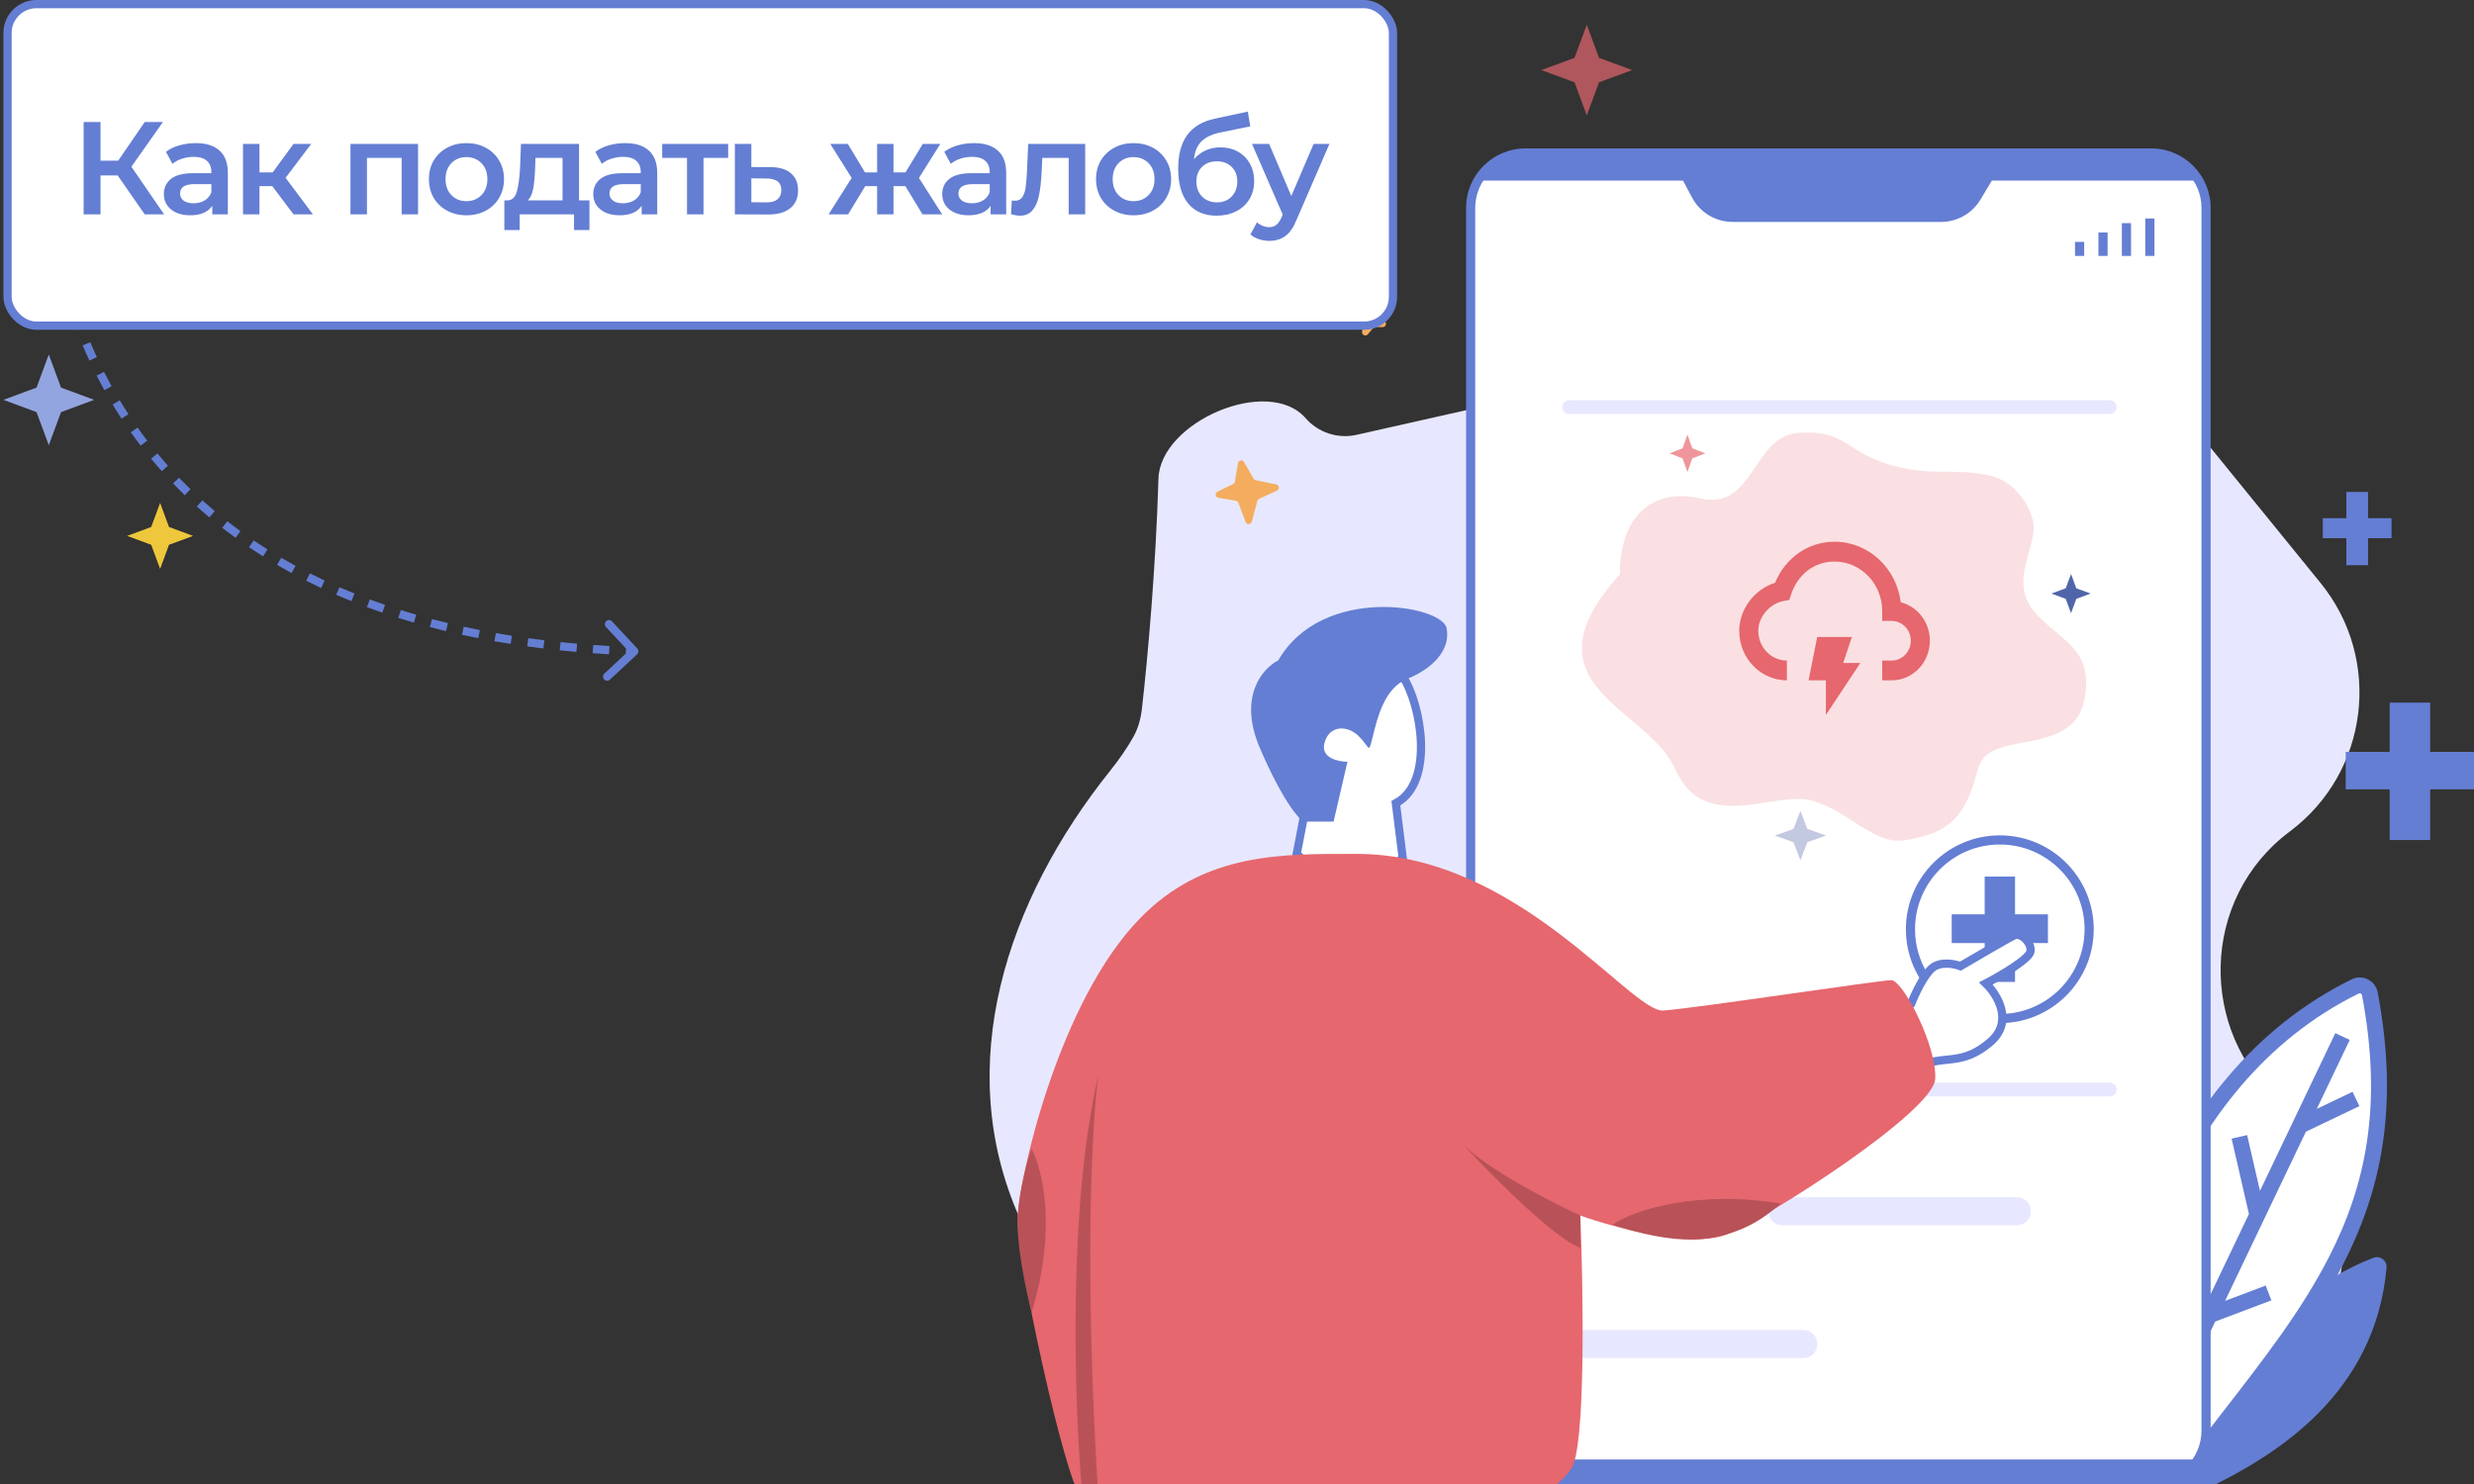
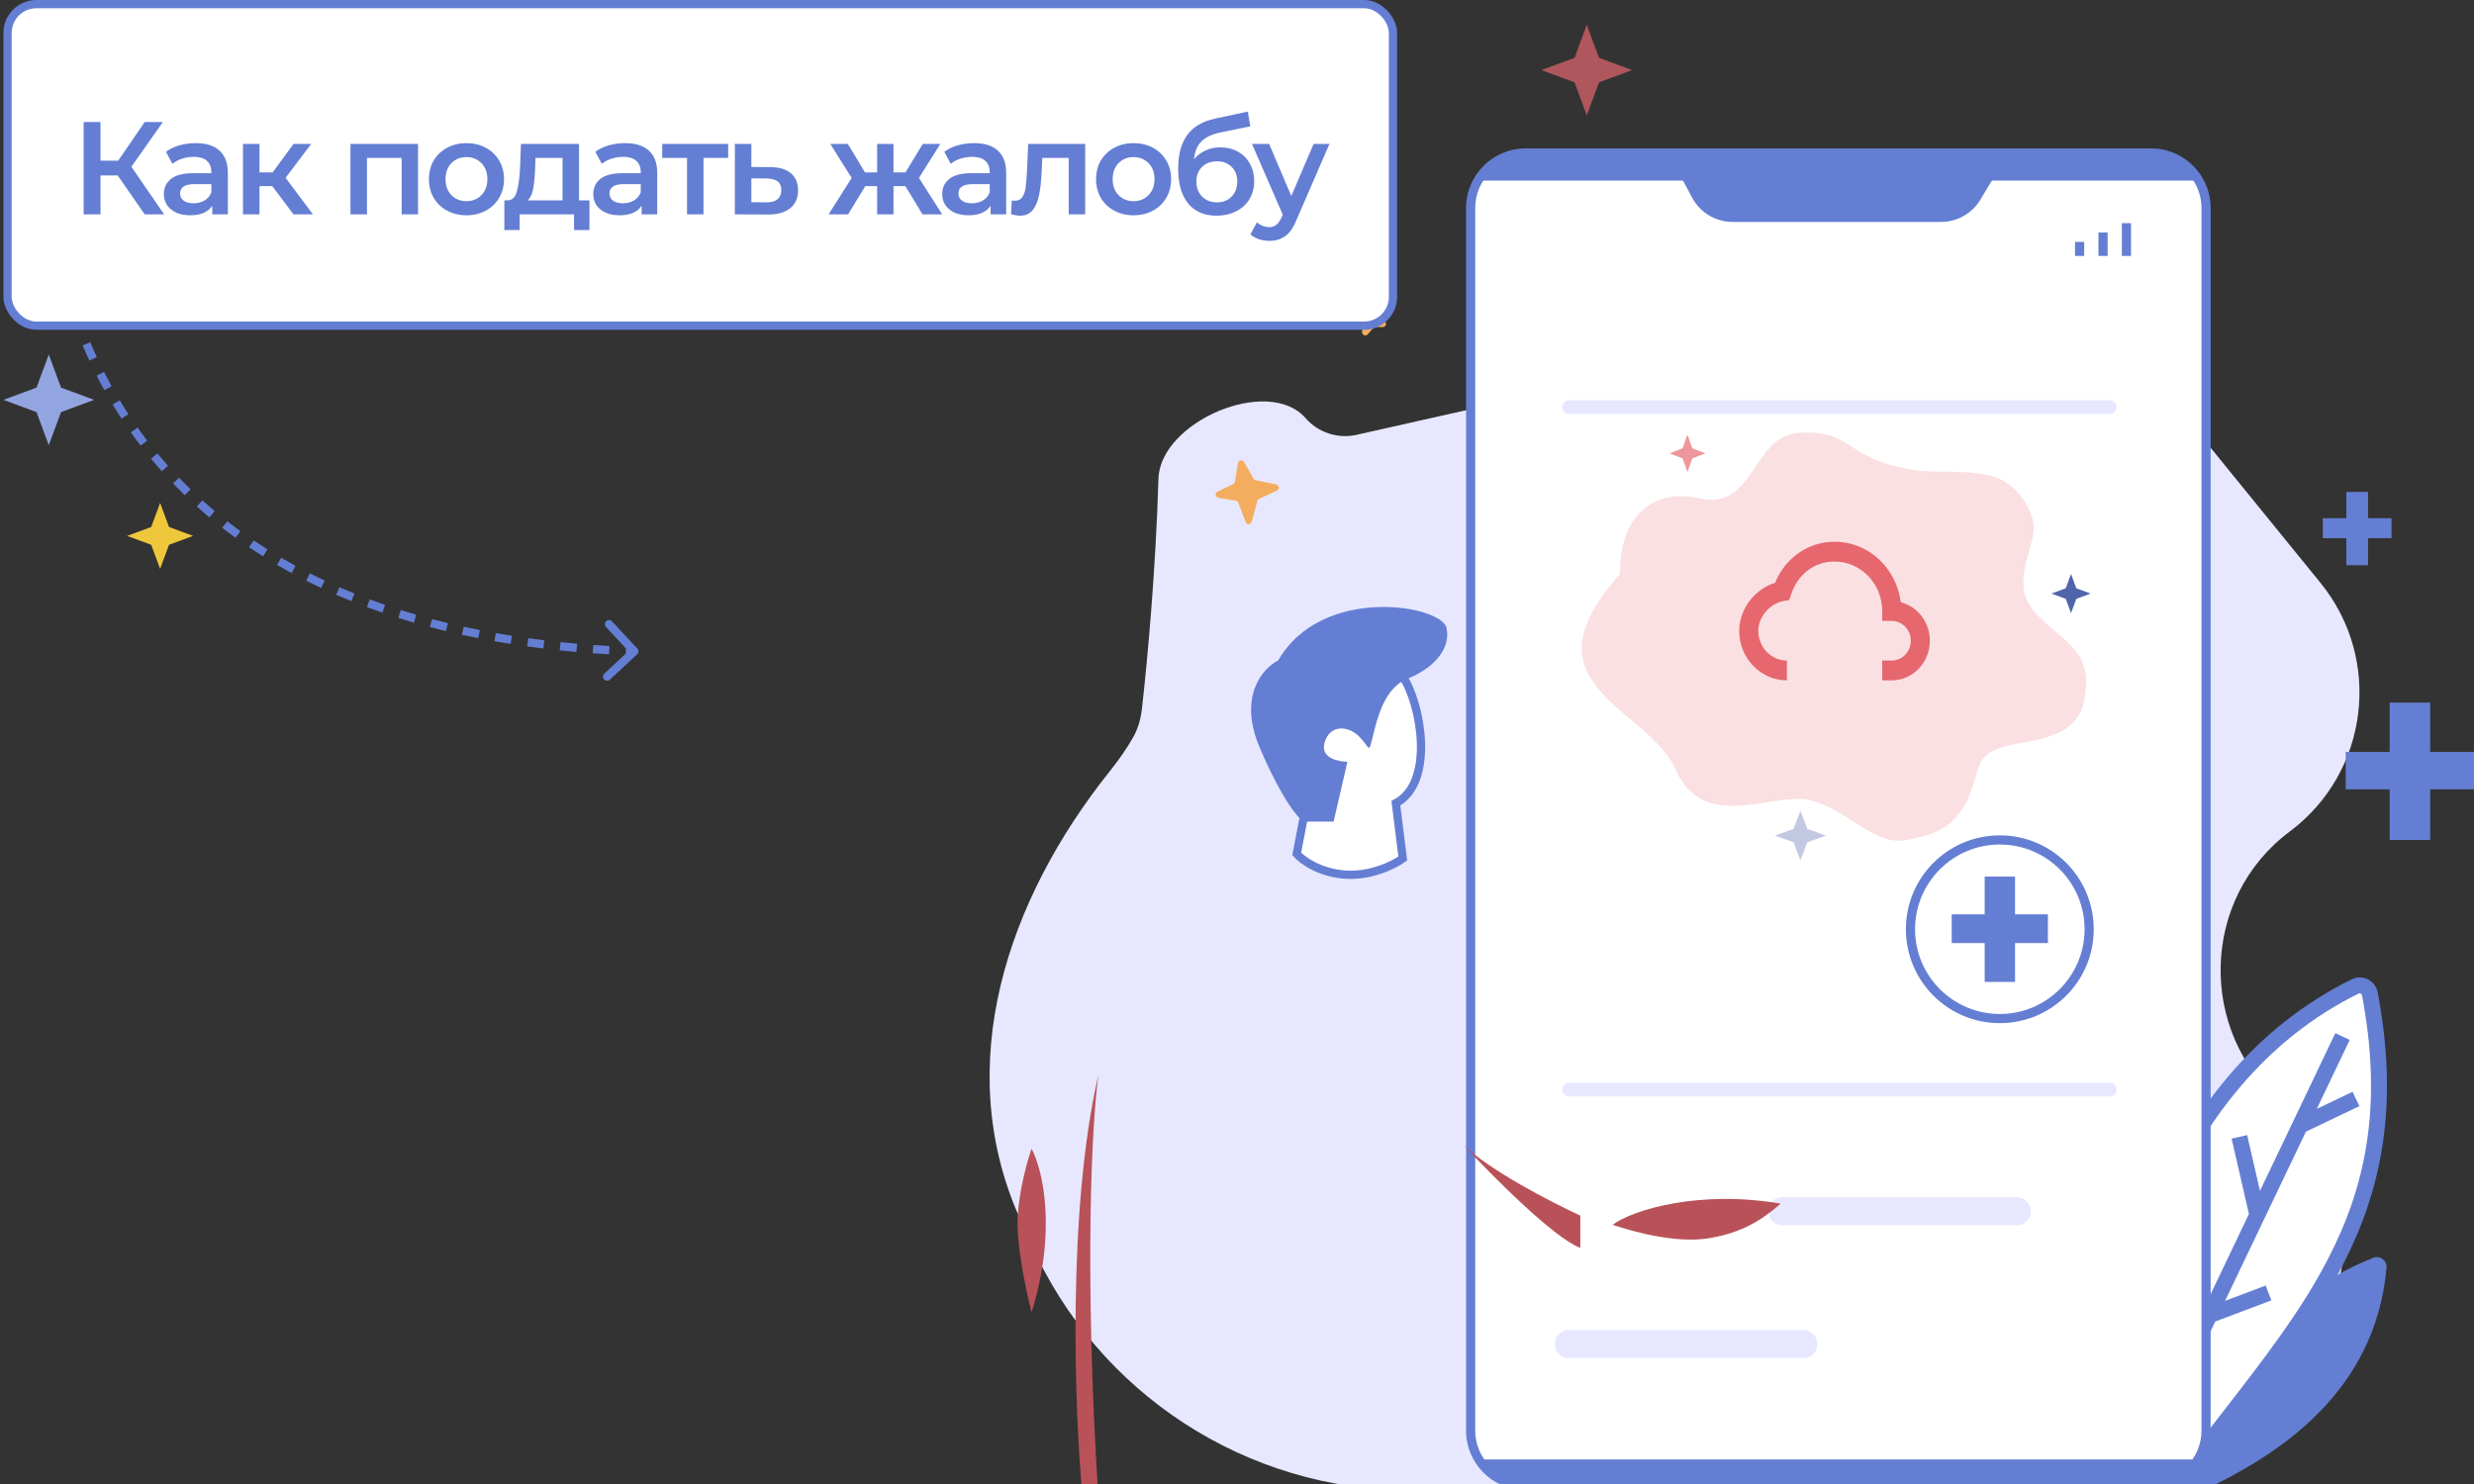
<svg xmlns="http://www.w3.org/2000/svg" width="300" height="180" viewBox="0 0 300 180" fill="none">
  <rect x="0" y="0" width="300" height="180" fill="#333333" stroke="none" />
  <g clip-path="url(#clip0_11644_248023)">
    <path d="M171.05 180.778H198.379H249.265C256.817 180.778 264.098 177.963 269.688 172.883L277.324 165.945C286.825 157.311 286.472 142.186 276.712 133.847C266.45 125.08 266.842 108.933 277.656 100.858C287.242 93.701 288.941 79.995 281.394 70.71L267.468 53.579C257.367 41.152 241.108 35.517 225.491 39.028L164.499 52.742C162.224 53.254 159.851 52.477 158.317 50.719C153.783 45.525 140.683 51.163 140.476 58.056C140.15 68.975 139.181 79.697 138.475 85.935C138.338 87.138 138.035 88.307 137.443 89.364C136.692 90.706 135.743 92.079 134.602 93.508C122.036 109.235 115.443 129.203 123.589 147.615L124.988 150.776C133.059 169.016 151.117 180.778 171.05 180.778Z" fill="#E7E8FF" />
    <path d="M294.686 91.198H300.001V95.742H294.686V101.889H289.776V95.742H284.445V91.198H289.776V85.223H294.686V91.198Z" fill="#647ED3" />
    <path d="M287.152 62.854H289.999V65.277H287.152V68.556H284.522V65.277H281.666V62.854H284.522V59.667H287.152V62.854Z" fill="#647ED3" />
    <path d="M149.862 60.736L147.743 60.377C147.365 60.313 147.292 59.803 147.636 59.635L149.523 58.716C149.637 58.66 149.717 58.553 149.738 58.428L150.122 56.163C150.184 55.798 150.669 55.712 150.852 56.034L152.002 58.051C152.058 58.149 152.154 58.218 152.264 58.241L154.761 58.761C155.132 58.838 155.19 59.343 154.847 59.503L152.679 60.513C152.573 60.562 152.495 60.655 152.465 60.768L151.793 63.281C151.694 63.651 151.179 63.676 151.044 63.318L150.164 60.986C150.115 60.855 150 60.76 149.862 60.736Z" fill="#F4AD5E" />
    <path d="M165.078 39.011L164.51 38.613C164.197 38.393 164.35 37.9 164.733 37.897L165.406 37.891C165.533 37.889 165.652 37.827 165.725 37.723L166.208 37.034C166.421 36.731 166.896 36.862 166.923 37.231L166.987 38.095C166.996 38.208 167.052 38.311 167.142 38.38L167.914 38.966C168.215 39.195 168.051 39.676 167.672 39.673L166.801 39.666C166.684 39.665 166.573 39.715 166.498 39.804L165.861 40.551C165.613 40.842 165.138 40.644 165.169 40.263L165.245 39.367C165.256 39.227 165.193 39.092 165.078 39.011Z" fill="#F4AD5E" />
    <path d="M287.782 152.567C274.945 157.555 264.251 171.737 260.953 180.629H267.479C276.124 176.463 288.028 169.04 289.392 153.777C289.471 152.894 288.612 152.245 287.782 152.567Z" fill="#647ED3" />
    <path d="M285.601 119.645C262.054 131.227 255.719 160.112 252.787 179.817H264.207C278.882 160.088 292.518 147.826 287.37 120.539C287.219 119.734 286.339 119.283 285.601 119.645Z" fill="white" />
    <path fill-rule="evenodd" clip-rule="evenodd" d="M286.421 120.716C286.384 120.518 286.177 120.435 286.03 120.507C274.527 126.164 267.187 136.065 262.349 147.07C257.688 157.674 255.38 169.235 253.91 178.856H263.721C265.637 176.29 267.522 173.862 269.342 171.518C274.454 164.934 279.05 159.015 282.362 152.574C286.866 143.818 288.955 134.147 286.421 120.716ZM285.173 118.784C286.502 118.13 288.054 118.95 288.32 120.362C290.934 134.218 288.779 144.321 284.083 153.45C280.682 160.061 275.925 166.187 270.771 172.826C268.88 175.261 266.935 177.766 264.984 180.388L264.695 180.778H251.668L251.832 179.676C253.301 169.803 255.632 157.552 260.578 146.3C265.528 135.041 273.128 124.708 285.173 118.784Z" fill="#647ED3" />
    <path fill-rule="evenodd" clip-rule="evenodd" d="M280.936 134.5L284.93 126.136L283.184 125.312L274.046 144.448L272.491 137.681L270.608 138.109L272.708 147.25L262.732 168.141L261.902 162.371L259.989 162.643L261.232 171.282L257.354 179.405L259.099 180.229L268.619 160.294L275.427 157.726L274.742 155.929L269.816 157.786L279.617 137.262L286.107 134.163L285.27 132.43L280.936 134.5Z" fill="#647ED3" />
    <path d="M178.332 25.222C178.332 21.54 181.317 18.556 184.999 18.556H260.843C264.525 18.556 267.51 21.54 267.51 25.222V173.524C267.51 177.206 264.525 180.191 260.843 180.191H184.999C181.317 180.191 178.332 177.206 178.332 173.524V25.222Z" fill="white" />
    <path fill-rule="evenodd" clip-rule="evenodd" d="M177.777 25.222C177.777 21.233 181.011 18 185 18H260.844C264.833 18 268.066 21.233 268.066 25.222V173.524C268.066 177.513 264.833 180.746 260.844 180.746H185C181.011 180.746 177.777 177.513 177.777 173.524V25.222ZM185 19.111C181.624 19.111 178.888 21.847 178.888 25.222V173.524C178.888 176.899 181.625 179.635 185 179.635H260.844C264.219 179.635 266.955 176.899 266.955 173.524V25.222C266.955 21.847 264.219 19.111 260.844 19.111H185Z" fill="#647ED3" />
    <path d="M253.333 112.712C253.333 118.695 248.482 123.546 242.499 123.546C236.516 123.546 231.666 118.695 231.666 112.712C231.666 106.729 236.516 101.879 242.499 101.879C248.482 101.879 253.333 106.729 253.333 112.712Z" fill="white" />
    <path fill-rule="evenodd" clip-rule="evenodd" d="M242.5 102.434C236.824 102.434 232.222 107.036 232.222 112.712C232.222 118.388 236.824 122.99 242.5 122.99C248.176 122.99 252.778 118.388 252.778 112.712C252.778 107.036 248.176 102.434 242.5 102.434ZM231.111 112.712C231.111 106.422 236.21 101.323 242.5 101.323C248.79 101.323 253.889 106.422 253.889 112.712C253.889 119.002 248.79 124.101 242.5 124.101C236.21 124.101 231.111 119.002 231.111 112.712Z" fill="#647ED3" />
    <path d="M244.346 110.904H248.333V114.388H244.346V119.101H240.664V114.388H236.666V110.904H240.664V106.323H244.346V110.904Z" fill="#647ED3" />
    <path d="M205.189 23.975L202.299 18.556H243.544L240.146 24.219C239.142 25.892 237.333 26.916 235.382 26.916H210.091C208.039 26.916 206.155 25.785 205.189 23.975Z" fill="#647ED3" />
    <path d="M266.416 21.9H178.857C181.756 19.001 184.524 18.463 185.546 18.555H259.728C263.295 18.555 265.673 20.785 266.416 21.9Z" fill="#647ED3" />
    <path d="M266.375 177.021H179.469C182.481 179.966 184.221 180.513 185.283 180.419H260.56C264.267 180.419 265.602 178.153 266.375 177.021Z" fill="#647ED3" />
    <path d="M214.443 146.879C214.443 145.958 215.19 145.212 216.11 145.212H244.585C245.506 145.212 246.252 145.958 246.252 146.879V146.953C246.252 147.874 245.506 148.62 244.585 148.62H216.11C215.19 148.62 214.443 147.874 214.443 146.953V146.879Z" fill="#E7E8FF" />
    <path d="M188.557 162.99C188.557 162.069 189.303 161.323 190.223 161.323H218.699C219.619 161.323 220.365 162.069 220.365 162.99V163.065C220.365 163.985 219.619 164.731 218.699 164.731H190.223C189.303 164.731 188.557 163.985 188.557 163.065V162.99Z" fill="#E7E8FF" />
-     <path fill-rule="evenodd" clip-rule="evenodd" d="M261.25 26.498V31.042H260.139V26.498H261.25Z" fill="#647ED3" />
    <path fill-rule="evenodd" clip-rule="evenodd" d="M258.41 27.066V31.043H257.299V27.066H258.41Z" fill="#647ED3" />
    <path fill-rule="evenodd" clip-rule="evenodd" d="M255.57 28.202V31.042H254.459V28.202H255.57Z" fill="#647ED3" />
    <path fill-rule="evenodd" clip-rule="evenodd" d="M252.73 29.338V31.042H251.619V29.338H252.73Z" fill="#647ED3" />
    <path d="M189.443 132.157C189.443 131.696 189.816 131.323 190.277 131.323H255.832C256.292 131.323 256.666 131.696 256.666 132.157C256.666 132.617 256.292 132.99 255.832 132.99H190.277C189.816 132.99 189.443 132.617 189.443 132.157Z" fill="#E7E8FF" />
    <path d="M189.443 49.379C189.443 48.919 189.816 48.546 190.277 48.546H255.832C256.292 48.546 256.666 48.919 256.666 49.379C256.666 49.84 256.292 50.213 255.832 50.213H190.277C189.816 50.213 189.443 49.84 189.443 49.379Z" fill="#E7E8FF" />
    <path d="M206.085 60.441C201.252 59.304 196.43 61.706 196.43 69.665C184.189 83.204 199.826 85.755 203.175 93.334C206.674 101.251 215.182 95.834 219.73 97.113C224.279 98.393 227.186 102.521 231.01 101.912C235.558 101.189 237.729 99.712 239.175 95.504C240.312 92.197 239.613 91.021 245.583 90.026C251.553 89.031 252.612 86.822 252.922 83.721C253.454 78.402 249.46 77.52 246.617 74.109C243.774 70.698 246.617 66.771 246.617 63.98C246.617 62.084 244.653 58.399 241.242 57.675C236.513 56.672 234.307 57.895 229.047 56.331C223.788 54.768 223.777 52.081 218.092 52.507C212.406 52.934 212.762 62.013 206.085 60.441Z" fill="#E6676E" fill-opacity="0.2" />
-     <path d="M220.357 77.267L219.307 82.521H221.408V86.724L225.585 80.419H223.51L224.561 77.267H220.357Z" fill="#E6676E" />
    <path d="M230.486 73.048C229.981 68.915 226.574 65.708 222.459 65.708C219.274 65.708 216.506 67.643 215.243 70.692C212.76 71.463 210.9 73.897 210.9 76.516C210.9 79.827 213.493 82.521 216.68 82.521V80.119C214.768 80.119 213.212 78.503 213.212 76.516C213.212 74.831 214.598 73.207 216.302 72.895L216.973 72.772L217.195 72.1C218.008 69.639 220.026 68.11 222.459 68.11C225.646 68.11 228.239 70.803 228.239 74.114V75.315H229.395C230.669 75.315 231.706 76.393 231.706 77.717C231.706 79.042 230.669 80.119 229.395 80.119H228.239V82.521H229.395C231.944 82.521 234.018 80.366 234.018 77.717C234.017 76.641 233.668 75.596 233.028 74.749C232.387 73.903 231.492 73.304 230.486 73.048Z" fill="#E6676E" />
    <path d="M204.62 52.714L205.206 54.374L206.79 54.988L205.206 55.602L204.62 57.262L204.033 55.602L202.449 54.988L204.033 54.374L204.62 52.714Z" fill="#E6676E" fill-opacity="0.69" />
    <path d="M251.135 69.619L251.777 71.354L253.512 71.996L251.777 72.638L251.135 74.374L250.493 72.638L248.758 71.996L250.493 71.354L251.135 69.619Z" fill="#5065A9" />
    <path d="M218.321 98.353L219.159 100.54L221.422 101.35L219.159 102.159L218.321 104.347L217.484 102.159L215.221 101.35L217.484 100.54L218.321 98.353Z" fill="#5065A9" fill-opacity="0.35" />
    <path d="M158.639 96.306L157.241 103.571C157.894 104.316 159.981 105.862 163.113 106.086C166.244 106.309 169.077 104.875 170.102 104.13L169.264 97.424C174.017 94.909 172.339 85.408 170.102 82.055C167.866 78.702 158.639 78.143 156.403 85.967C154.613 92.226 157.148 95.468 158.639 96.306Z" fill="white" stroke="#647ED3" />
-     <path d="M231.748 121.762L229.012 123.398L232.344 129.488C235.702 127.794 237.744 129.486 241.347 126.388C244.23 123.91 242.19 120.62 240.809 119.284C242.565 118.367 246.106 116.305 246.222 115.39C246.366 114.247 245.005 113.119 244.281 113.438C243.702 113.693 239.669 116.044 237.725 117.188C237.03 116.918 235.382 116.578 234.352 117.377C233.321 118.176 232.186 120.633 231.748 121.762Z" fill="white" stroke="#647ED3" />
-     <path d="M138.23 111.395C146.058 103.347 155.564 103.571 164.511 103.571C184.082 103.571 197.782 122.852 201.696 122.572C205.611 122.293 227.951 118.889 229.349 118.889C230.747 118.889 234.941 126.993 234.661 130.905C234.381 134.817 214.837 147.442 209.525 149.677C205.275 151.465 195.825 148.932 191.631 147.442C192.004 156.663 192.302 175.72 190.513 178.179C188.276 181.253 185.76 182.37 171.78 183.767C157.801 185.165 132.638 182.65 130.96 181.253C129.283 179.855 123.132 152.471 123.412 147.442C123.691 142.412 128.444 121.454 138.23 111.395Z" fill="#E6676E" />
    <path d="M215.929 145.993C206.143 144.317 198.061 146.696 195.545 148.559C198.061 149.397 203.235 150.855 207.261 150.185C211.287 149.514 213.692 147.949 215.929 145.993Z" fill="#B85258" />
    <path d="M125.089 159.177C128.22 149.118 126.394 141.76 125.089 139.338C124.623 140.642 123.635 144.088 123.411 147.441C123.188 150.795 124.436 156.663 125.089 159.177Z" fill="#B85258" />
    <path d="M133.196 130.396C129.394 146.714 130.307 171.099 131.239 181.252L133.196 181.811C131.407 153.421 132.451 135.705 133.196 130.396Z" fill="#B85258" />
    <path d="M177.371 138.779C180.502 141.909 188.182 145.858 191.63 147.442V151.354C188.499 150.236 180.819 142.505 177.371 138.779Z" fill="#B85258" />
    <path d="M161.714 99.659H158.08C157.427 99.286 155.452 96.976 152.768 90.717C150.083 84.458 153.14 81.03 155.004 80.098C160.316 70.877 174.855 73.392 175.414 76.186C175.973 78.981 173.457 81.216 170.661 82.334C167.865 83.452 167.027 87.084 166.467 89.32C165.908 91.555 166.188 90.717 164.79 89.32C163.392 87.922 161.155 87.922 160.596 90.158C160.149 91.946 162.274 92.393 163.392 92.393L161.714 99.659Z" fill="#647ED3" />
    <path d="M77.255 79.366C77.457 79.178 77.468 78.861 77.28 78.659L74.212 75.367C74.023 75.165 73.707 75.154 73.505 75.343C73.303 75.531 73.292 75.847 73.48 76.049L76.207 78.975L73.281 81.703C73.079 81.891 73.068 82.207 73.256 82.409C73.445 82.611 73.761 82.622 73.963 82.434L77.255 79.366ZM6.301 23.354C5.801 23.35 5.801 23.35 5.801 23.35C5.801 23.35 5.801 23.35 5.801 23.35C5.801 23.35 5.801 23.35 5.801 23.35C5.801 23.35 5.801 23.35 5.801 23.351C5.801 23.351 5.801 23.351 5.801 23.352C5.801 23.353 5.801 23.354 5.801 23.355C5.801 23.359 5.801 23.363 5.801 23.369C5.801 23.381 5.801 23.398 5.801 23.419C5.801 23.463 5.802 23.527 5.804 23.611C5.807 23.779 5.814 24.025 5.831 24.342L6.829 24.292C6.814 23.985 6.807 23.749 6.803 23.591C6.802 23.512 6.801 23.452 6.801 23.413C6.801 23.393 6.801 23.379 6.801 23.37C6.801 23.365 6.801 23.361 6.801 23.359C6.801 23.358 6.801 23.358 6.801 23.357C6.801 23.357 6.801 23.357 6.801 23.357C6.801 23.357 6.801 23.357 6.801 23.357C6.801 23.357 6.801 23.357 6.801 23.357C6.801 23.357 6.801 23.357 6.801 23.357C6.801 23.357 6.801 23.357 6.301 23.354ZM5.989 26.36C6.052 26.959 6.134 27.637 6.244 28.384L7.233 28.239C7.126 27.506 7.045 26.842 6.984 26.257L5.989 26.36ZM6.572 30.356C6.688 30.981 6.822 31.639 6.975 32.325L7.951 32.107C7.8 31.432 7.669 30.787 7.555 30.173L6.572 30.356ZM7.45 34.282C7.615 34.911 7.796 35.559 7.995 36.223L8.953 35.936C8.757 35.283 8.579 34.647 8.418 34.029L7.45 34.282ZM8.609 38.148C8.818 38.765 9.042 39.393 9.284 40.031L10.219 39.677C9.982 39.05 9.761 38.433 9.556 37.827L8.609 38.148ZM10.026 41.894C10.281 42.502 10.551 43.116 10.838 43.736L11.746 43.317C11.464 42.708 11.199 42.104 10.948 41.507L10.026 41.894ZM11.719 45.556C12.017 46.143 12.329 46.734 12.657 47.327L13.532 46.843C13.21 46.26 12.903 45.68 12.611 45.104L11.719 45.556ZM13.661 49.066C14.004 49.635 14.362 50.206 14.736 50.778L15.573 50.23C15.206 49.669 14.855 49.109 14.518 48.55L13.661 49.066ZM15.864 52.436C16.247 52.976 16.643 53.516 17.055 54.054L17.849 53.446C17.445 52.918 17.056 52.388 16.681 51.858L15.864 52.436ZM18.317 55.64C18.736 56.147 19.169 56.652 19.616 57.155L20.363 56.49C19.924 55.997 19.499 55.501 19.087 55.003L18.317 55.64ZM20.985 58.637C21.444 59.115 21.916 59.59 22.402 60.062L23.098 59.344C22.621 58.881 22.157 58.414 21.707 57.945L20.985 58.637ZM23.869 61.433C24.363 61.879 24.871 62.321 25.392 62.758L26.035 61.992C25.523 61.562 25.024 61.128 24.539 60.691L23.869 61.433ZM26.947 64.016C27.473 64.427 28.012 64.833 28.565 65.234L29.153 64.425C28.61 64.031 28.08 63.632 27.563 63.228L26.947 64.016ZM30.198 66.378C30.751 66.753 31.317 67.122 31.896 67.486L32.428 66.639C31.859 66.281 31.302 65.918 30.758 65.55L30.198 66.378ZM33.597 68.518C34.173 68.855 34.761 69.187 35.361 69.513L35.839 68.635C35.248 68.313 34.669 67.987 34.102 67.655L33.597 68.518ZM37.125 70.438C37.719 70.738 38.324 71.032 38.94 71.321L39.364 70.415C38.757 70.131 38.161 69.841 37.576 69.545L37.125 70.438ZM40.762 72.143C41.368 72.407 41.985 72.665 42.613 72.917L42.986 71.99C42.367 71.741 41.758 71.486 41.16 71.226L40.762 72.143ZM44.493 73.644C45.108 73.873 45.732 74.096 46.367 74.313L46.691 73.367C46.065 73.152 45.448 72.932 44.841 72.707L44.493 73.644ZM48.3 74.949C48.921 75.144 49.552 75.335 50.191 75.52L50.469 74.559C49.837 74.376 49.214 74.188 48.6 73.995L48.3 74.949ZM52.13 76.057C52.771 76.227 53.422 76.391 54.081 76.55L54.316 75.578C53.663 75.421 53.02 75.258 52.385 75.09L52.13 76.057ZM56.014 76.994C56.666 77.137 57.328 77.275 57.997 77.407L58.191 76.426C57.528 76.295 56.874 76.159 56.228 76.017L56.014 76.994ZM59.954 77.773C60.601 77.888 61.255 77.998 61.918 78.102L62.074 77.114C61.417 77.011 60.769 76.902 60.128 76.789L59.954 77.773ZM63.928 78.4C64.575 78.49 65.229 78.576 65.89 78.656L66.011 77.663C65.355 77.584 64.707 77.499 64.066 77.41L63.928 78.4ZM67.87 78.879C68.537 78.949 69.211 79.014 69.893 79.073L69.98 78.077C69.304 78.018 68.635 77.954 67.974 77.885L67.87 78.879ZM71.867 79.231C72.522 79.279 73.182 79.321 73.85 79.359L73.907 78.361C73.244 78.323 72.589 78.281 71.939 78.234L71.867 79.231ZM75.871 79.46C76.211 79.475 76.553 79.488 76.897 79.5L76.932 78.501C76.591 78.489 76.251 78.475 75.913 78.461L75.871 79.46Z" fill="#647ED3" />
    <rect x="0.914" y="0.5" width="168" height="39" rx="3.5" fill="white" />
    <path d="M14.269 21.28H12.189V26H10.141V14.8H12.189V19.488H14.333L17.549 14.8H19.757L15.933 20.224L19.901 26H17.549L14.269 21.28ZM23.742 17.36C25.001 17.36 25.961 17.664 26.622 18.272C27.294 18.869 27.63 19.776 27.63 20.992V26H25.742V24.96C25.497 25.333 25.145 25.621 24.686 25.824C24.238 26.016 23.694 26.112 23.054 26.112C22.414 26.112 21.854 26.005 21.374 25.792C20.894 25.568 20.521 25.264 20.254 24.88C19.998 24.485 19.87 24.043 19.87 23.552C19.87 22.784 20.153 22.171 20.718 21.712C21.294 21.243 22.196 21.008 23.422 21.008H25.63V20.88C25.63 20.283 25.449 19.824 25.086 19.504C24.734 19.184 24.206 19.024 23.502 19.024C23.022 19.024 22.548 19.099 22.078 19.248C21.62 19.397 21.23 19.605 20.91 19.872L20.126 18.416C20.574 18.075 21.113 17.813 21.742 17.632C22.372 17.451 23.038 17.36 23.742 17.36ZM23.47 24.656C23.972 24.656 24.414 24.544 24.798 24.32C25.193 24.085 25.47 23.755 25.63 23.328V22.336H23.566C22.414 22.336 21.838 22.715 21.838 23.472C21.838 23.835 21.982 24.123 22.27 24.336C22.558 24.549 22.958 24.656 23.47 24.656ZM33.017 22.576H31.465V26H29.465V17.456H31.465V20.912H33.065L35.593 17.456H37.737L34.633 21.568L37.945 26H35.593L33.017 22.576ZM50.69 17.456V26H48.706V19.152H44.498V26H42.498V17.456H50.69ZM56.556 26.112C55.692 26.112 54.914 25.925 54.22 25.552C53.527 25.179 52.983 24.661 52.588 24C52.204 23.328 52.012 22.571 52.012 21.728C52.012 20.885 52.204 20.133 52.588 19.472C52.983 18.811 53.527 18.293 54.22 17.92C54.914 17.547 55.692 17.36 56.556 17.36C57.431 17.36 58.215 17.547 58.908 17.92C59.602 18.293 60.14 18.811 60.524 19.472C60.919 20.133 61.116 20.885 61.116 21.728C61.116 22.571 60.919 23.328 60.524 24C60.14 24.661 59.602 25.179 58.908 25.552C58.215 25.925 57.431 26.112 56.556 26.112ZM56.556 24.4C57.292 24.4 57.9 24.155 58.38 23.664C58.86 23.173 59.1 22.528 59.1 21.728C59.1 20.928 58.86 20.283 58.38 19.792C57.9 19.301 57.292 19.056 56.556 19.056C55.82 19.056 55.212 19.301 54.732 19.792C54.263 20.283 54.028 20.928 54.028 21.728C54.028 22.528 54.263 23.173 54.732 23.664C55.212 24.155 55.82 24.4 56.556 24.4ZM71.478 24.304V27.904H69.606V26H63.014V27.904H61.158V24.304H61.558C62.102 24.283 62.47 23.936 62.662 23.264C62.865 22.581 62.998 21.621 63.062 20.384L63.174 17.456H70.214V24.304H71.478ZM64.886 20.528C64.844 21.509 64.764 22.309 64.646 22.928C64.529 23.547 64.316 24.005 64.006 24.304H68.214V19.152H64.934L64.886 20.528ZM75.809 17.36C77.067 17.36 78.027 17.664 78.689 18.272C79.361 18.869 79.697 19.776 79.697 20.992V26H77.809V24.96C77.563 25.333 77.211 25.621 76.753 25.824C76.305 26.016 75.761 26.112 75.121 26.112C74.481 26.112 73.921 26.005 73.441 25.792C72.961 25.568 72.587 25.264 72.321 24.88C72.065 24.485 71.937 24.043 71.937 23.552C71.937 22.784 72.219 22.171 72.785 21.712C73.361 21.243 74.262 21.008 75.489 21.008H77.697V20.88C77.697 20.283 77.515 19.824 77.153 19.504C76.801 19.184 76.273 19.024 75.569 19.024C75.089 19.024 74.614 19.099 74.145 19.248C73.686 19.397 73.297 19.605 72.977 19.872L72.193 18.416C72.641 18.075 73.179 17.813 73.809 17.632C74.438 17.451 75.105 17.36 75.809 17.36ZM75.537 24.656C76.038 24.656 76.481 24.544 76.865 24.32C77.259 24.085 77.537 23.755 77.697 23.328V22.336H75.633C74.481 22.336 73.905 22.715 73.905 23.472C73.905 23.835 74.049 24.123 74.337 24.336C74.625 24.549 75.025 24.656 75.537 24.656ZM88.299 19.152H85.308V26H83.308V19.152H80.299V17.456H88.299V19.152ZM93.398 20.272C94.486 20.272 95.318 20.517 95.894 21.008C96.481 21.499 96.774 22.192 96.774 23.088C96.774 24.027 96.454 24.752 95.814 25.264C95.174 25.776 94.273 26.027 93.11 26.016L89.11 26V17.456H91.11V20.256L93.398 20.272ZM92.934 24.544C93.521 24.555 93.969 24.432 94.278 24.176C94.588 23.92 94.742 23.547 94.742 23.056C94.742 22.576 94.593 22.224 94.294 22C93.996 21.776 93.542 21.659 92.934 21.648L91.11 21.632V24.528L92.934 24.544ZM109.786 22.576H108.346V26H106.362V22.576H104.922L102.842 26H100.474L103.274 21.584L100.682 17.456H102.81L104.89 20.912H106.362V17.456H108.346V20.912H109.802L111.898 17.456H114.026L111.434 21.584L114.25 26H111.866L109.786 22.576ZM118.124 17.36C119.383 17.36 120.343 17.664 121.004 18.272C121.676 18.869 122.012 19.776 122.012 20.992V26H120.124V24.96C119.879 25.333 119.527 25.621 119.068 25.824C118.62 26.016 118.076 26.112 117.436 26.112C116.796 26.112 116.236 26.005 115.756 25.792C115.276 25.568 114.903 25.264 114.636 24.88C114.38 24.485 114.252 24.043 114.252 23.552C114.252 22.784 114.535 22.171 115.1 21.712C115.676 21.243 116.578 21.008 117.804 21.008H120.012V20.88C120.012 20.283 119.831 19.824 119.468 19.504C119.116 19.184 118.588 19.024 117.884 19.024C117.404 19.024 116.93 19.099 116.46 19.248C116.002 19.397 115.612 19.605 115.292 19.872L114.508 18.416C114.956 18.075 115.495 17.813 116.124 17.632C116.754 17.451 117.42 17.36 118.124 17.36ZM117.852 24.656C118.354 24.656 118.796 24.544 119.18 24.32C119.575 24.085 119.852 23.755 120.012 23.328V22.336H117.948C116.796 22.336 116.22 22.715 116.22 23.472C116.22 23.835 116.364 24.123 116.652 24.336C116.94 24.549 117.34 24.656 117.852 24.656ZM131.591 17.456V26H129.591V19.152H126.391L126.311 20.848C126.258 21.979 126.151 22.928 125.991 23.696C125.842 24.453 125.58 25.056 125.207 25.504C124.844 25.941 124.343 26.16 123.703 26.16C123.404 26.16 123.036 26.101 122.599 25.984L122.695 24.304C122.844 24.336 122.972 24.352 123.079 24.352C123.484 24.352 123.788 24.192 123.991 23.872C124.194 23.541 124.322 23.152 124.375 22.704C124.439 22.245 124.492 21.595 124.535 20.752L124.679 17.456H131.591ZM137.453 26.112C136.589 26.112 135.81 25.925 135.117 25.552C134.423 25.179 133.879 24.661 133.485 24C133.101 23.328 132.909 22.571 132.909 21.728C132.909 20.885 133.101 20.133 133.485 19.472C133.879 18.811 134.423 18.293 135.117 17.92C135.81 17.547 136.589 17.36 137.453 17.36C138.327 17.36 139.111 17.547 139.805 17.92C140.498 18.293 141.037 18.811 141.421 19.472C141.815 20.133 142.013 20.885 142.013 21.728C142.013 22.571 141.815 23.328 141.421 24C141.037 24.661 140.498 25.179 139.805 25.552C139.111 25.925 138.327 26.112 137.453 26.112ZM137.453 24.4C138.189 24.4 138.797 24.155 139.277 23.664C139.757 23.173 139.997 22.528 139.997 21.728C139.997 20.928 139.757 20.283 139.277 19.792C138.797 19.301 138.189 19.056 137.453 19.056C136.717 19.056 136.109 19.301 135.629 19.792C135.159 20.283 134.925 20.928 134.925 21.728C134.925 22.528 135.159 23.173 135.629 23.664C136.109 24.155 136.717 24.4 137.453 24.4ZM147.972 17.872C148.783 17.872 149.498 18.048 150.116 18.4C150.735 18.741 151.215 19.221 151.556 19.84C151.908 20.459 152.084 21.168 152.084 21.968C152.084 22.789 151.892 23.52 151.508 24.16C151.124 24.789 150.586 25.28 149.892 25.632C149.199 25.984 148.41 26.16 147.524 26.16C146.042 26.16 144.895 25.669 144.084 24.688C143.274 23.707 142.868 22.293 142.868 20.448C142.868 18.731 143.236 17.371 143.972 16.368C144.708 15.365 145.834 14.704 147.348 14.384L151.316 13.536L151.604 15.328L148.004 16.064C146.97 16.277 146.196 16.64 145.684 17.152C145.172 17.664 144.874 18.384 144.788 19.312C145.172 18.853 145.636 18.501 146.18 18.256C146.724 18 147.322 17.872 147.972 17.872ZM147.572 24.544C148.308 24.544 148.9 24.309 149.348 23.84C149.807 23.36 150.036 22.752 150.036 22.016C150.036 21.28 149.807 20.688 149.348 20.24C148.9 19.792 148.308 19.568 147.572 19.568C146.826 19.568 146.223 19.792 145.764 20.24C145.306 20.688 145.076 21.28 145.076 22.016C145.076 22.763 145.306 23.371 145.764 23.84C146.234 24.309 146.836 24.544 147.572 24.544ZM161.21 17.456L157.21 26.688C156.837 27.616 156.383 28.267 155.85 28.64C155.317 29.024 154.671 29.216 153.914 29.216C153.487 29.216 153.066 29.147 152.65 29.008C152.234 28.869 151.893 28.677 151.626 28.432L152.426 26.96C152.618 27.141 152.842 27.285 153.098 27.392C153.365 27.499 153.631 27.552 153.898 27.552C154.25 27.552 154.538 27.461 154.762 27.28C154.997 27.099 155.21 26.795 155.402 26.368L155.546 26.032L151.818 17.456H153.898L156.586 23.776L159.29 17.456H161.21Z" fill="#647ED3" />
    <rect x="0.914" y="0.5" width="168" height="39" rx="3.5" stroke="#647ED3" />
    <path d="M192.414 3L193.9 7.014L197.914 8.5L193.9 9.986L192.414 14L190.929 9.986L186.914 8.5L190.929 7.014L192.414 3Z" fill="#E6676E" fill-opacity="0.69" />
    <path d="M19.414 61L20.494 63.92L23.414 65L20.494 66.08L19.414 69L18.334 66.08L15.414 65L18.334 63.92L19.414 61Z" fill="#EEC73C" />
    <path d="M5.914 43L7.4 47.014L11.414 48.5L7.4 49.986L5.914 54L4.429 49.986L0.414 48.5L4.429 47.014L5.914 43Z" fill="#93A5E0" />
  </g>
  <defs>
    <clipPath id="clip0_11644_248023">
      <rect width="300" height="180" fill="white" />
    </clipPath>
  </defs>
</svg>